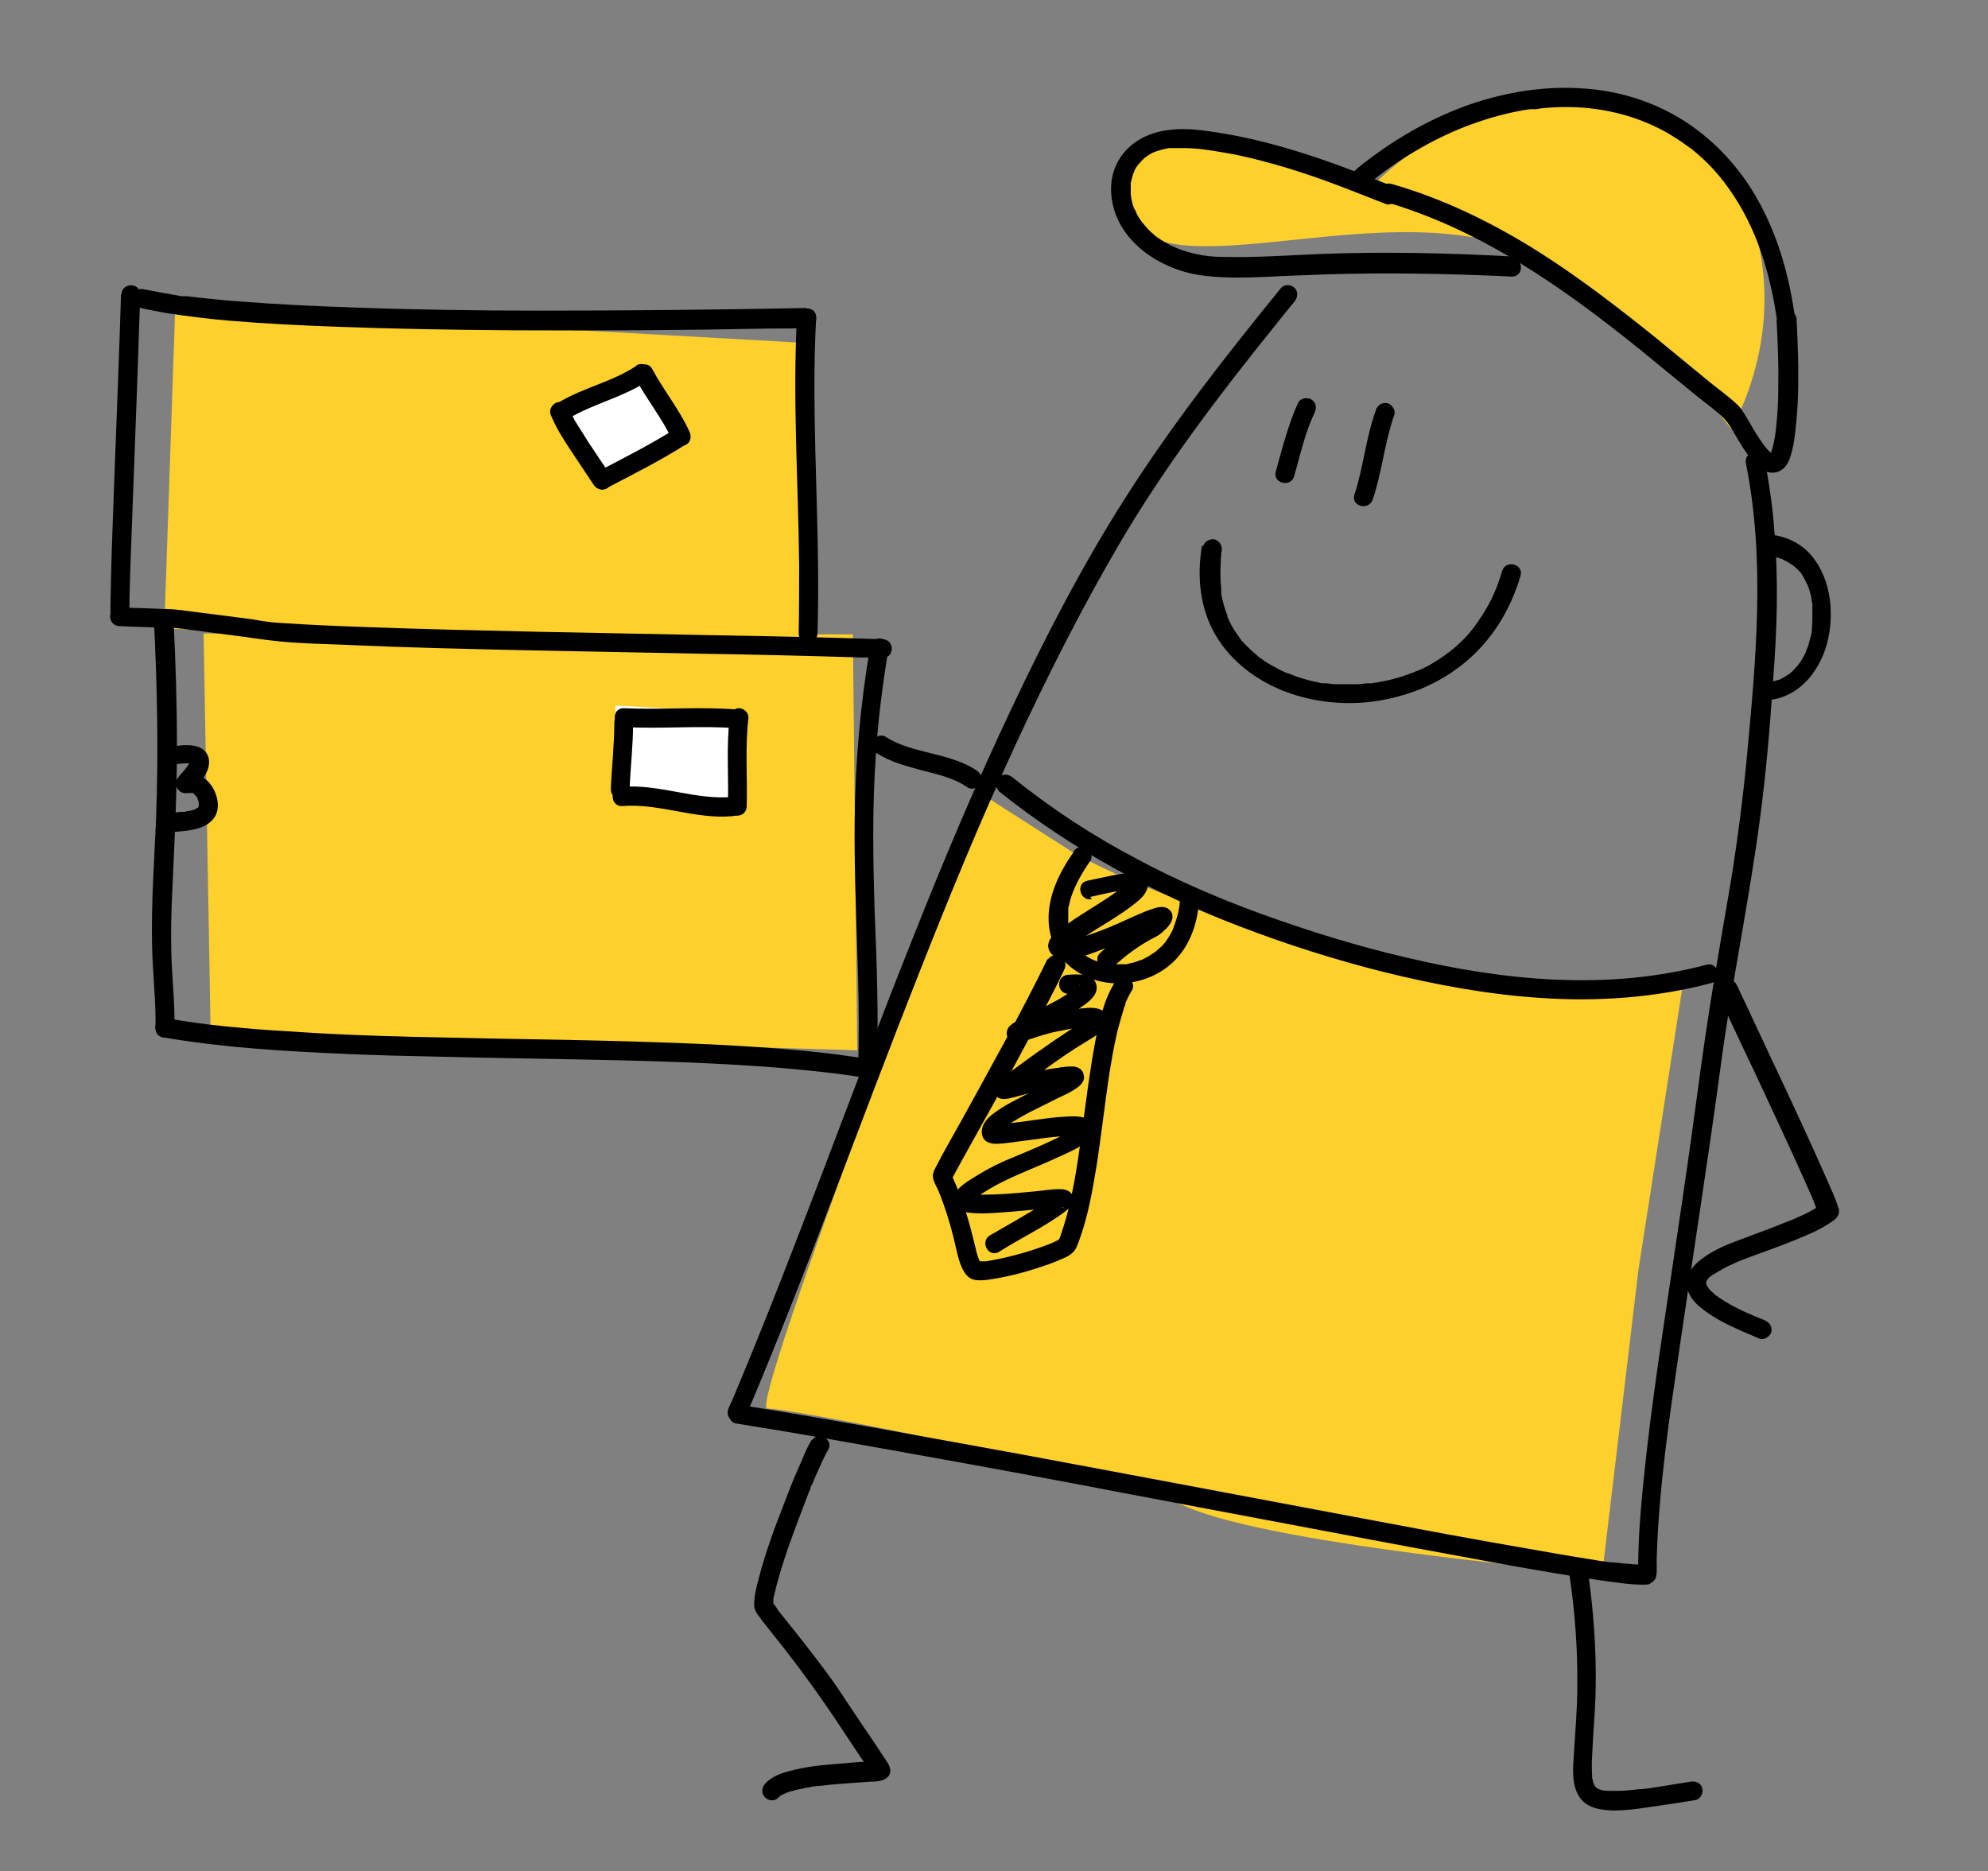
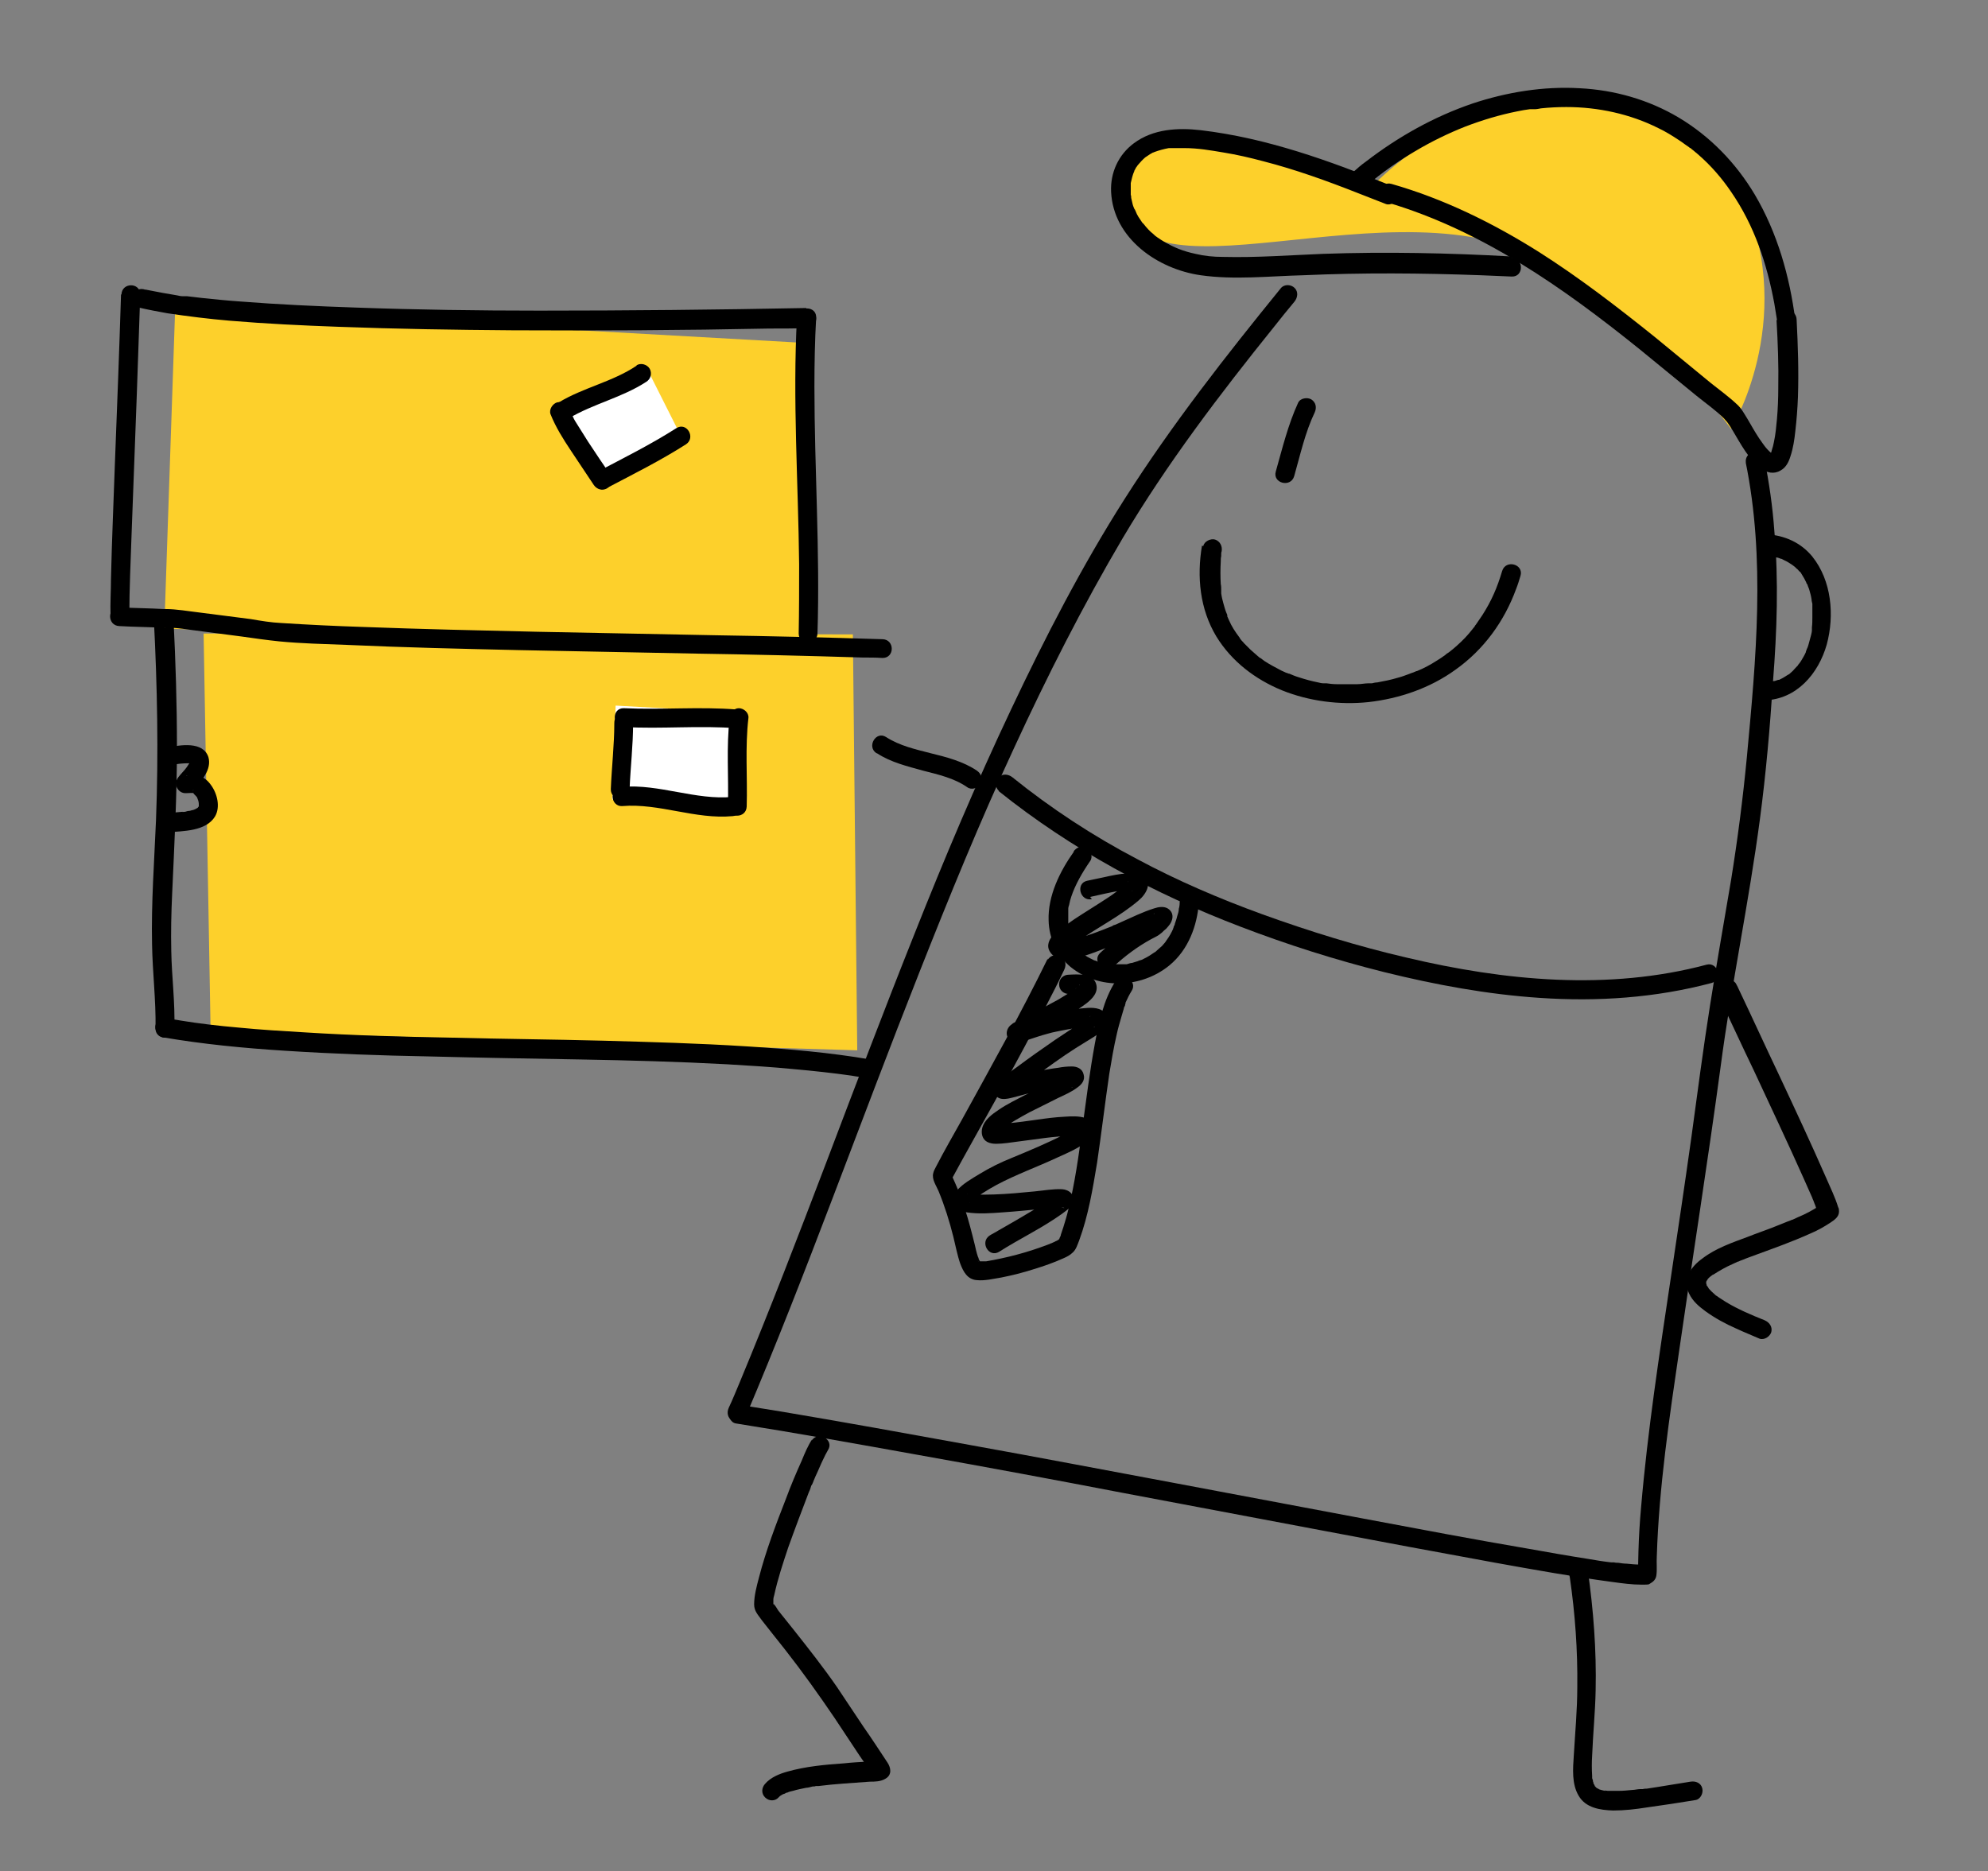
<svg xmlns="http://www.w3.org/2000/svg" version="1.1" viewBox="0 0 455 428.3">
  <rect x="0" y="0" width="455" height="428.3" fill="#808080" stroke="none" />
  <defs>
    <style>
      .cls-1 {
        fill: #fdd02b;
      }

      .cls-2 {
        fill: #fff;
      }
    </style>
  </defs>
  <g>
    <g id="Layer_33">
-       <path class="cls-1" d="M225.1,182.1s-54,140.6-49.5,140.3c4.4-.2,75,13.3,96,22.5,21,9.1,95.1,15.3,95.1,15.3l8.3-69.6,10.2-65.5s-22.6,3.4-66.3-5.5c-49.9-10.1-73.8-24.8-73.8-24.8l-20-12.8h0Z" />
      <path class="cls-1" d="M396.2,98.2s14.9-24.3,3.1-52.3c-5.8-13.7-33.7-26.4-52.4-22.3-18.7,4.1-32.4,18.6-32.4,18.6,0,0-58.7-20.8-58.4,0,.5,31.8,63.6-3.1,98.8,18.5,25.5,15.6,41.4,37.6,41.4,37.6h0Z" />
      <path class="cls-1" d="M182.6,78.3l2.4,69.1-147.4-3.5,2.5-73.5s142.5,8,142.5,8Z" />
      <path class="cls-1" d="M195.2,145.2l-148.6-.2,1.6,91,148,4.4-1-95.2h0Z" />
      <path d="M293.2,65.9c-12.6,15.5-25,31.3-35.8,48.3-9.8,15.4-18.2,31.7-26,48.2-8,16.9-15.3,34.2-22.2,51.6-6.9,17.3-13.5,34.7-20.1,52.1-6.4,16.8-12.9,33.7-19.8,50.3-.8,1.9-1.6,3.9-2.5,5.8-.5,1.1-.3,2.3.8,3,.9.5,2.5.3,3-.8,7-16.5,13.5-33.2,19.9-50,6.6-17.3,13.1-34.6,19.9-51.8,6.8-17.2,13.8-34.4,21.6-51.2,7.6-16.5,15.8-32.7,25-48.3,10.1-17,22.2-32.9,34.6-48.3,1.5-1.9,3.1-3.9,4.7-5.8.7-.9.9-2.2,0-3.1-.8-.8-2.3-.9-3.1,0h0Z" />
      <path d="M399.5,105.6c4.6,22.3,2.4,45.3.3,67.8-.9,9.4-2.1,18.7-3.6,28-1.6,9.5-3.3,19.1-4.8,28.6-1.6,10.1-2.9,20.2-4.3,30.4-1.5,10.7-3.1,21.4-4.7,32.1-2.6,17.4-5.3,34.9-6.8,52.5-.3,3.3-.5,6.6-.6,10,0,1.5-.1,3-.1,4.5,0,.6,0,.4,0,0,0-.3.3-.7.5-.9s.6-.4.8-.5c-.6.2.7,0,0,0h-1c-1,0-1.9-.1-2.9-.2-.6,0-1.3-.1-1.9-.2-.3,0-.7,0-1-.1-.4,0,.5,0,0,0-.2,0-.5,0-.7,0-1.8-.2-3.5-.5-5.3-.8-4.5-.7-9-1.5-13.5-2.3-12.3-2.1-24.5-4.4-36.7-6.7-14.9-2.8-29.8-5.6-44.6-8.4-15.6-2.9-31.2-5.9-46.8-8.7-14.3-2.6-28.6-5.2-42.9-7.6-3.1-.5-6.2-1-9.3-1.5-1.1-.2-2.3.3-2.7,1.5-.3,1,.3,2.5,1.5,2.7,13.9,2.2,27.8,4.7,41.7,7.2,15.7,2.8,31.3,5.7,46.9,8.7,15.4,2.9,30.7,5.8,46.1,8.7,13.1,2.5,26.1,4.9,39.2,7.3,8.9,1.6,17.8,3.2,26.8,4.4,2.2.3,4.4.6,6.5.6s1.6,0,2.3-.4c.7-.4,1.1-1,1.2-1.7.2-1.4,0-2.9.1-4.4.5-15.9,2.9-31.9,5.2-47.6,3.1-21.5,6.5-42.9,9.4-64.4,2.5-19,6.5-37.8,9-56.7,1.4-10.5,2.3-21,3-31.6.9-11.4,1.3-23,.3-34.4-.4-5.6-1.2-11.1-2.3-16.6-.6-2.7-4.7-1.6-4.2,1.1h0Z" />
      <path d="M228.6,181.1c16.6,13.3,35.4,23.4,55.3,31,10.7,4.1,21.7,7.6,32.9,10.4,11.7,2.9,23.6,5.1,35.6,5.9,13.2.9,26.5,0,39.3-3.4,2.7-.7,1.5-4.9-1.1-4.2-22.5,6-46.2,3.7-68.6-1.6-11.2-2.6-22.2-6-33-9.9-9.9-3.6-19.5-7.7-28.8-12.7-10.1-5.3-19.7-11.6-28.5-18.7-.9-.7-2.2-.9-3.1,0-.8.8-.9,2.3,0,3.1h0Z" />
      <path d="M404.6,127.4c.2,0,.4,0,.6,0,.2,0,.6,0,.2,0,.4,0,.8.1,1.2.2.3,0,.7.2,1,.3.2,0,.3.1.5.2.2,0,0,0-.1,0,.1,0,.2,0,.3.1.7.3,1.3.7,1.9,1.1.3.2-.2-.2,0,0,.1.1.3.2.4.3.3.2.5.5.8.7.2.2.4.5.7.7,0,0-.2-.3,0,0,.1.2.2.3.3.5.4.6.7,1.2,1,1.8,0,.2.2.4.3.5-.2-.3,0,0,0,.1.1.4.3.7.4,1.1.2.7.4,1.4.5,2.1,0,.3.1.7.2,1.1,0,.4,0-.3,0,.1,0,.2,0,.4,0,.6,0,.8,0,1.5,0,2.3,0,.8,0,1.6-.1,2.4,0,.2,0,.5,0,.1,0,.2,0,.4,0,.5,0,.4-.1.8-.2,1.2-.2.7-.4,1.5-.6,2.2-.1.3-.2.7-.4,1,0,.2-.1.3-.2.5.2-.4,0,0,0,.2-.3.7-.7,1.3-1.1,2-.2.3-.4.6-.6.8,0,0-.3.5-.2.3.2-.2-.2.2-.3.3-.5.6-1,1.1-1.6,1.6,0,0-.1.1-.2.1-.2.2.3-.2,0,0-.2.1-.3.2-.5.3-.3.2-.6.4-1,.6-.2.1-.4.2-.6.3-.3.2.3,0-.2,0-.4.1-.7.3-1.1.3-.2,0-.4,0-.6.1,0,0-.7.1-.4,0,.3,0-.3,0-.4,0-.2,0-.5,0-.7,0-2.8,0-2.8,4.4,0,4.3,7.4-.2,12.4-6.1,14.3-12.8,1.8-6.7,1.1-14.6-3.3-20.1-2.6-3.2-6.4-4.9-10.5-5.1-2.8-.1-2.8,4.2,0,4.3h0Z" />
      <path d="M345.9,58.7c-14.3-.8-28.7-1.1-43-.6-7.6.3-15.3.9-23,.7-2.2,0-4.2-.2-6.3-.7-2.8-.6-4.8-1.4-7.2-2.8-.5-.3-1-.6-1.4-.9-.1,0-.2-.2-.3-.2-.3-.2.2.2,0,0-.3-.2-.5-.4-.7-.6-.9-.7-1.6-1.5-2.3-2.4,0,0-.3-.3-.1-.1.2.3-.2-.2-.2-.2-.1-.2-.3-.4-.4-.6-.3-.4-.6-.9-.8-1.3-.1-.2-.2-.5-.3-.7,0,0-.4-.9-.2-.3-.2-.5-.4-.9-.5-1.4-.1-.4-.2-.9-.3-1.3,0-.2,0-.5-.1-.7,0-.1,0-.4,0,.1,0-.2,0-.3,0-.5,0-.4,0-.8,0-1.2,0-.2,0-.5,0-.7,0-.1,0-.3,0-.4,0-.4,0,.3,0,0,.2-.9.4-1.7.7-2.5-.2.6,0,0,.1-.2,0-.2.2-.4.3-.6,0-.2.2-.3.3-.5,0-.1.6-.7.2-.3.3-.3.6-.7.9-1,.2-.2.3-.3.5-.5,0,0,.2-.1.2-.2.4-.3-.4.3,0,0,.4-.3.8-.5,1.2-.8l.7-.4c.1,0,.2,0,.3-.1.4-.2-.2,0,0,0,1.1-.4,2.2-.7,3.3-.9.1,0,.3,0,.4,0,.4,0-.5,0,.2,0,.3,0,.6,0,.9,0,.7,0,1.4,0,2.1,0,3.1,0,5.9.5,8.9,1,3.1.5,6.1,1.2,9.1,2,7.4,1.9,14.6,4.5,21.7,7.3,2.1.8,4.3,1.7,6.4,2.5,1.1.4,2.4-.5,2.7-1.5.3-1.2-.4-2.2-1.5-2.7-14.1-5.7-28.4-10.9-43.6-12.7-5.2-.6-10.9-.3-15.3,3-3.5,2.6-5.4,6.7-5.2,11.1.5,10.7,10.7,17.7,20.5,19.1,7.7,1.1,15.7.2,23.5,0,13.5-.6,27.1-.5,40.6,0,2.4.1,4.7.2,7.1.3,2.8.1,2.8-4.2,0-4.3h0Z" />
      <path d="M410.9,73.3c-1.3-10.1-4.1-20-9.3-28.8-4.3-7.2-10.2-13.3-17.4-17.6-6.9-4.1-14.7-6.3-22.6-6.7-8.3-.5-16.8.9-24.6,3.5-8.8,3-17,7.6-24.4,13.3-1,.7-1.9,1.5-2.8,2.3-.9.7-.8,2.3,0,3.1.9.9,2.2.7,3.1,0,3.4-2.9,7.1-5.5,11-7.8,3.7-2.2,7.6-4.1,11.4-5.6,3.9-1.5,7.9-2.7,11.9-3.5,1-.2,2-.4,2.9-.5.1,0,.6,0,.5,0,0,0,.4,0,.6,0,.5,0,1-.1,1.5-.2,1.9-.2,3.9-.3,5.8-.3,7.3,0,14.6,1.6,21,4.8,1.7.8,3.3,1.8,4.8,2.8.8.5,1.5,1.1,2.3,1.6-.3-.2.2.2.3.2.2.1.3.3.5.4.4.3.8.7,1.2,1,3,2.6,5.5,5.5,7.6,8.6,5.3,7.7,8.2,16.4,9.9,25.6.2,1.2.4,2.5.6,3.7.1,1.2.9,2.2,2.2,2.2s2.3-1,2.2-2.2h0Z" />
      <path d="M406.6,73.3c.3,5.1.5,10.3.4,15.5,0,2.4-.1,4.8-.3,7.1-.2,2-.3,3.4-.7,5.3-.1.6-.3,1.3-.5,1.9,0,.1-.1.3-.1.4-.1.5.2-.4,0,0-.1.2-.3.4-.3.6-.1.4.3-.4,0-.1-.1.2-.4.2.2-.1-.4.2.4,0,.3,0-.4,0,.6,0,.1,0,0,0-.4-.2,0,0,.4.2-.8-.6-.3-.2-1.3-1.1-1.8-2-2.8-3.4-1-1.5-1.8-3-2.7-4.5-.7-1.1-1.3-2.3-2.3-3.2-1.9-1.8-4-3.3-6-4.9-4.3-3.5-8.6-7.1-12.9-10.6-8.6-6.9-17.3-13.6-26.6-19.5-10.5-6.6-21.7-12.1-33.6-15.5-2.7-.8-3.8,3.4-1.1,4.2,21.7,6.4,40.3,19.5,57.7,33.5,4.4,3.6,8.8,7.2,13.2,10.8,2.1,1.7,4.4,3.3,6.3,5.2.1.1.2.3.4.4-.5-.5.1.2.3.4.5.7.9,1.3,1.3,2,1.8,3,3.6,6.5,6.4,8.6,1.3,1,3,1.4,4.5.5,1.3-.7,1.9-2,2.3-3.3.6-1.8.9-3.8,1.1-5.7.3-2.6.5-5.2.6-7.8.2-5.9,0-11.8-.3-17.7,0-1.2-.9-2.2-2.2-2.2s-2.2,1-2.2,2.2h0Z" />
      <path d="M245.8,194.9c-3.2,4.5-6,10.1-5.8,15.8.1,4.1,1.9,8,5,10.6,6.5,5.3,16.2,4.9,22.6-.3,4.4-3.6,6.4-9.1,6.8-14.5,0-1.2-1.1-2.2-2.2-2.2s-2.1,1-2.2,2.2c0,.7-.1,1.2-.2,1.5,0,.6-.2,1.2-.4,1.8-.1.5-.3,1-.5,1.6,0,.3-.2.5-.3.8,0,.1,0,.2-.1.3.1-.3,0,0,0,.1-.4.9-.9,1.8-1.5,2.6-.1.2-.3.4-.4.6.3-.4,0,0-.2.2-.3.4-.6.7-1,1-.3.3-.7.6-1,.9-.3.2.3-.2-.2.1-.2.1-.4.3-.6.4-.7.5-1.5.9-2.3,1.3-.3.1.5-.2,0,0,0,0-.2,0-.3.1-.2,0-.4.1-.6.2-.4.1-.9.3-1.3.4-.4,0-.8.2-1.2.3-.6.1.2,0-.1,0-.2,0-.5,0-.7,0-.9,0-1.7,0-2.6,0-.2,0-.4,0-.6,0-.4,0,.1,0,.1,0-.1,0-.2,0-.3,0-.4,0-.8-.2-1.2-.3-.4,0-.8-.2-1.1-.3-.2,0-.4-.1-.6-.2-.2,0-.7-.3-.2,0-.7-.4-1.5-.7-2.2-1.2-.1-.1-.3-.2-.4-.3-.2-.1.3.3-.1-.1-.3-.3-.7-.6-.9-.9-.3-.3-.5-.5-.7-.8-.2-.2.2.3-.1-.2-.1-.2-.3-.4-.4-.6-.2-.3-.4-.7-.6-1,0-.2-.2-.3-.2-.5.3.6,0-.1,0-.3-.1-.4-.3-.8-.4-1.3,0-.2,0-.4-.1-.6,0,0,0-.2,0-.3-.1-.5,0,.5,0,0,0-1.1,0-2.2,0-3.3,0-.1,0-.4,0,0,0-.2,0-.4,0-.5,0-.3.1-.6.2-.9.1-.6.3-1.3.5-1.9.9-2.7,2.5-5.5,4.3-8.1.7-1,.2-2.4-.8-3-1.1-.6-2.3-.2-3,.8h0Z" />
      <path d="M239.8,219.4c-6.1,12.5-12.9,24.6-19.6,36.8-2,3.6-4.1,7.2-6,10.9-.2.4-.5.9-.6,1.4-.4,1.4.7,2.9,1.2,4.1,1.4,3.4,2.5,6.9,3.4,10.5.5,2,.9,4.2,1.6,6.2.7,1.8,1.6,3.5,3.7,3.7,1.9.2,3.8-.3,5.7-.6,2.5-.5,4.9-1.1,7.4-1.9,2.3-.7,4.6-1.5,6.8-2.5.7-.3,1.5-.7,2.1-1.3.8-.7,1.1-1.8,1.5-2.8,2.1-5.7,3.1-11.8,4.1-17.8,1-6.8,1.8-13.6,2.8-20.4.5-3,1-6,1.7-9,.3-1.4.7-2.7,1.1-4.1.2-.6.3-1.1.5-1.7,0-.3.2-.5.3-.8,0-.1,0-.2.1-.4.2-.6-.2.4,0-.2.4-.9.9-1.9,1.4-2.7,1.5-2.3-2.2-4.5-3.7-2.2-2.7,4.2-3.8,9.4-4.7,14.2-1.2,6.5-2,13-2.9,19.5-.8,6.2-1.7,12.5-3.2,18.6-.3,1.3-.7,2.6-1.1,3.9-.2.6-.4,1.2-.6,1.8,0,.3-.2.5-.3.8,0,.1-.1.3-.2.4,0-.3,0-.1,0,0,.6-.6.2-.3.1-.2-.3.3.5-.3.1,0-.3.2-.6.4-.9.5-.3.2-.7.3-1,.5.5-.2-.2,0-.3.1-.3.1-.5.2-.8.3-4.5,1.7-9.1,2.9-13.8,3.7-.3,0,.4,0,.1,0,0,0-.2,0-.3,0-.2,0-.4,0-.6,0-.3,0-.7,0-1,0s-.1,0,.1,0c-.2,0-.3-.2,0,0,0,0,.8.6.4.2-.3-.3.2.4,0,0-.1-.2-.3-.5-.4-.7.3.6,0,0,0,0,0-.2-.1-.4-.2-.6-.3-.9-.5-1.8-.7-2.7-.7-2.8-1.4-5.6-2.3-8.3-.6-1.9-1.3-3.8-2.1-5.6-.3-.6-.5-1.2-.8-1.8-.5-1.1,0,0-.2.7,0,0-.3.6,0,.2,1.6-3,3.3-6,4.9-8.9,6.5-11.6,12.9-23.2,18.9-35,.7-1.4,1.4-2.8,2.1-4.3.5-1.1.3-2.3-.8-3-.9-.6-2.4-.3-3,.8h0Z" />
      <path d="M249.5,205.3c2.2-.5,4.4-1,6.6-1.4.2,0,.4,0,.6,0-.4,0-.1,0,.1,0,.3,0,.7,0,1,0,.1,0,1.3,0,1.4,0,0,.1-.6-.1-.3,0,0,0,.1,0,.2,0-.2,0-.4-.1-.6-.3-.7-.7-.5-1.4-.3-1.9,0,.1-.1.2-.2.3,0,0,.4-.5.2-.2,0,0-.1.1-.2.2-.3.3-.6.6-.9.8-.2.2-.4.3-.6.5.5-.4-.1.1-.3.3-.5.4-1,.7-1.5,1.1-1.1.8-2.3,1.5-3.5,2.3-2.3,1.5-4.7,2.9-6.9,4.5-1.5,1.1-3.8,2.4-4.3,4.3-.4,1.3.4,2.6,1.6,3.3,1.2.6,2.5.5,3.8.3,2.7-.4,5.4-1.5,7.9-2.5,1.6-.7,3.3-1.3,4.9-2,.7-.3,1.5-.6,2.2-.9.3-.1.6-.3.9-.4.2,0,.3-.1.5-.2.5-.2-.3.1.1,0,1-.4,2-.9,3.1-1.2.3-.1.7-.2,1-.3.3-.1-.7,0-.2,0-1,0-1.9-.9-1.9-2,0-.4.1-.6.3-.9,0,0,0,0,0,.1-.2.3.4-.5,0,0s-.7.7-1.1,1c-.9.8-1.8,1.1-2.9,1.7-1.5.9-3,1.9-4.4,2.9-1.4,1.1-2.7,2.2-4,3.4-2,1.9,1,5,3.1,3.1,2.6-2.4,5.4-4.5,8.5-6.2.7-.4,1.5-.7,2.1-1.2.3-.2.6-.5.9-.8.4-.3.7-.6,1-1,1.1-1.2,1.5-3.1-.2-4.1-.9-.5-2.1-.3-3,0-2.6.8-5.2,2.1-7.7,3.2-.4.2-.7.3-1.1.5,0,0-.8.3-.3.1-.2,0-.4.2-.6.3-.8.3-1.5.6-2.3.9-1.5.6-3,1.1-4.5,1.6-.7.2-1.3.4-2,.6-.3,0-.6.1-.8.2-.1,0-.3,0-.4,0,0,0,.5,0,0,0-.2,0-.5,0-.7,0s-.2,0-.3,0c-.4,0,.6,0,.2,0,0,0-.2,0-.2,0-.3-.1.6.3.3.1-.3-.2.2.1.2.2-.3-.3.3.4.2.2.2.3.3.9.2,1.3,0-.3-.3.6,0,.2.2-.4-.4.4,0,0,.1-.1.3-.3.4-.4.1-.1.3-.3.5-.4.1,0,.7-.6.4-.3s.3-.2.4-.3c.2-.2.5-.3.7-.5,4.5-3.2,9.6-5.7,13.8-9.3,1.7-1.4,3.4-4.2.8-5.7-1-.6-2.2-.6-3.3-.5-1.9.1-3.7.5-5.5.9-1.3.3-2.5.5-3.8.8-2.7.6-1.6,4.8,1.1,4.2h0Z" />
      <path d="M245,227.4c.7,0,1.4,0,2.1,0,.2,0,.5,0,.7,0-.8,0,0,0,.1,0,0,0-.3,0-.5-.3-.2-.2-.4-.6-.4-1.1,0,.2-.1.4,0-.4,0,.2-.2.5.1-.3,0,0,0,.1,0,.2-.2.3.4-.3.1-.1-.3.2-.5.5-.8.7,0,0-.2.2-.3.2.5-.4.1,0,0,0-.2.2-.5.3-.7.5-1,.7-2.1,1.3-3.2,2-2.4,1.3-4.8,2.6-7.2,3.8-.9.5-1.8.9-2.7,1.4-.3.1-.6.3-.8.5-1.3.9-1.6,2.9,0,3.8,1.1.7,2.7,0,3.8-.3,1.5-.5,3-1,4.5-1.4,1.3-.4,2.7-.6,4.1-.9.7-.1,1.5-.3,2.3-.4.4,0,.8-.1,1.2-.2.1,0,.3,0,.4,0-.5,0,.3,0,.4,0,.6,0,1.1-.1,1.7-.1s.5,0,.7,0c.3,0-.6,0-.2,0,.3,0,.3.2,0,0-.5-.5.4.6-.5-.3-.5-.5-.6-1.1-.5-1.7.1-.6.2-.5.1-.3-.2.3.4-.4,0,0-.2.1-.4.4-.6.5-.5.4.4-.3-.2.1-.2.1-.4.3-.6.4-2.2,1.4-4.4,2.8-6.6,4.3-2.9,2-5.9,4.1-8.7,6.2-1.1.8-2.1,1.5-3.2,2.3-.6.5-1.6,1-2,1.7-.5,1.1-.3,2.3.8,3,1.2.8,3.3,0,4.6-.3,1.5-.4,2.9-.8,4.4-1.1,1.8-.3,3.5-.7,5.3-.9.2,0,.3,0,.5,0,.5,0-.5,0,0,0,.3,0,.5,0,.7,0,.4,0,.8,0,1.2,0,0,0,.4,0,.4,0-.1.2-.7-.2-.3,0-1.4-.5-1.7-2.2-.9-3.2,0,0-.1.1-.2.2-.3.3.6-.4.1-.1-.3.2-.5.3-.8.5-.8.4-1.5.8-2.3,1.2-2.1,1.1-4.3,2.1-6.4,3.1-2.1,1.1-4.2,2.1-6.1,3.4-1.5,1-3.3,2.3-3.8,4.2-.3,1.2,0,2.6,1.2,3.2.6.3,1.3.4,2,.4,1.6,0,3.3-.3,4.9-.5,4.2-.5,8.4-1.3,12.7-1.3.4,0,.7,0,1.1,0,.1,0,.3,0,.5,0,.4,0-.6-.2,0,0,0,0,.2,0,.3,0,.3,0-.6-.3-.2,0-.4-.2-.8-.9-.8-1.4,0-.7.1-.7,0-.4.2-.7.3-.5.1-.4-.2.4.4-.4.1-.1,0,0-.2.2-.3.3-.5.5.3-.2,0,0-.9.6-1.9,1.2-2.9,1.7-3.9,2-8,3.7-12.1,5.4-2.5,1-4.9,2.2-7.2,3.6-1.8,1.1-3.8,2.2-5.2,3.8-1,1.1-1.3,2.8-.2,3.9.7.7,1.6,1,2.5,1.1,2.7.4,5.4.2,8.1,0,3-.2,6-.5,9-.8,1.1-.1,2.3-.2,3.4-.3.4,0,.7,0,1.1,0s.3,0,.4,0c.2,0,.7.2-.4,0,.3,0,0,0-.4-.2-1-.6-1.3-1.9-.8-2.7-.1.2.5-.4.2-.3-.1,0-.3.2-.3.3,0,0-.2.1-.2.2-.3.3.4-.3,0,0-.3.2-.5.4-.8.6-1.3.9-2.5,1.7-3.8,2.5-2.8,1.7-5.6,3.3-8.4,4.9-.6.4-1.3.7-1.9,1.1-2.3,1.5-.2,5.2,2.2,3.7,4.7-3,9.8-5.4,14.4-8.7.9-.7,2.2-1.5,2.5-2.6.5-1.7-.9-2.9-2.5-3-2.1-.1-4.2.3-6.3.5-3.1.3-6.2.6-9.3.7-1.3,0-2.7.1-4.1,0-.3,0-.5,0-.8,0-.2,0-.9,0-.5,0,.4,0-.2,0-.3,0-.2,0-.3-.1-.5-.1-.3,0,.5.3.2,0-.1,0-.2-.2,0,0,.3.4.6.7.6,1.3s0,.6-.2.7c.1-.2-.4.4,0,0,1.9-1.6,4-2.9,6.2-4.1,4.5-2.4,9.3-4.1,14-6.3,2.4-1.1,5.1-2.2,7.1-4,1.7-1.6,1.6-4.2-.8-5-1.5-.5-3.2-.4-4.7-.3-2.2.1-4.4.4-6.5.7-2.1.3-4.3.6-6.4.8-.8,0-1.6.2-2.4.2-.3,0-.5,0-.8,0s-.2,0-.3,0c-.2,0,.7.1.3,0,.1,0,.6.2.8.5.3.3.4.4.5.8,0-.1-.1-.4,0,0,.1.3,0,.3,0,.1,0-.3,0,.5,0,.4,0-.5-.1.2,0,0,0,0,.2-.3.2-.3,0,0-.4.4-.1.2,0,0,.1-.1.2-.2.3-.3.6-.5.9-.8.3-.3-.2.2-.1,0,0,0,.2-.1.3-.2.2-.2.5-.3.7-.5.4-.3.9-.6,1.4-.9,1-.6,2.1-1.2,3.2-1.8,2.2-1.1,4.4-2.2,6.6-3.3,1.5-.7,3.1-1.4,4.4-2.4,1-.7,1.8-1.7,1.4-3-.3-1.3-1.5-1.8-2.7-1.8-1,0-2.1.1-3.1.3-1.6.2-3.2.5-4.8.8-1.3.2-2.5.5-3.7.8-1.4.4-2.9.9-4.3,1,.4,0,.7.2,1.1.3h0c.3,1,.5,2,.8,3,0,0-.5.6-.2.3s-.5.3,0,0,.9-.7,1.3-1c1.4-1,2.8-2,4.2-3,3.2-2.3,6.3-4.6,9.6-6.7,1.4-.9,2.8-1.7,4.2-2.6,1.5-1,3.5-2.5,2.9-4.6-.6-1.9-2.7-2.1-4.4-2-2,.1-4,.5-6,.9-2,.4-4,.8-5.9,1.4-1.1.3-2.2.7-3.3,1-.4.1-.9.3-1.3.4-.1,0-.3,0-.4,0-.4.1.5,0,.2,0,.4,0,.7.2,1.1.3h0l.8.8h0c0,.5.1,1.1.2,1.7h0c-.2.3-.4.6-.6.9-.1.1-.5.3,0,0,.1,0,.2-.1.4-.2.3-.2.6-.3.9-.5.8-.4,1.6-.8,2.4-1.2,2-1,4-2.1,6-3.2,1.8-1,3.6-2.1,5.2-3.3,1.4-1.1,2.8-2.5,2.3-4.4-.7-2.6-4.2-2.3-6.3-2.2-1.2,0-2.2.9-2.2,2.2s1,2.2,2.2,2.2h0Z" />
-       <path d="M199.2,147.8c-2.3,13.4-3.5,27-3.6,40.6-.1,11.9.5,23.8.8,35.7.2,6.9.2,13.7,0,20.6,0,2.8,4.2,2.8,4.3,0,.4-11.9,0-23.8-.5-35.7-.4-12.2-.6-24.5.3-36.7.5-7.8,1.5-15.6,2.8-23.4.2-1.1-.3-2.3-1.5-2.7-1-.3-2.5.4-2.7,1.5h0Z" />
      <path d="M201.8,146.3c-12.7-.4-25.4-.7-38.1-.9-13.6-.3-27.2-.5-40.8-.8-13.3-.3-26.5-.6-39.8-1.1-6.2-.2-12.5-.5-18.7-.9-2.3-.1-4.7-.5-7-.9-3.9-.5-7.8-1-11.7-1.5-2.6-.3-5.3-.8-7.9-.8-.5,0-1.1,0-1.5.3-.6.4-1.1,1.1-1.1,1.9.8,15.4,1.1,30.8.5,46.2-.4,9.4-1.1,18.9-.9,28.3.1,6.4.9,12.8.8,19.3,0,2.8,4.2,2.8,4.3,0,.2-5.9-.6-11.8-.7-17.7-.1-4.4,0-8.8.2-13.1.5-11.2,1.1-22.4,1.1-33.6,0-9.8-.3-19.6-.8-29.4-.4.6-.7,1.2-1.1,1.9-.3.2-.4.2-.7.2-.5.1-.3,0-.1,0,.1,0,.3,0,.4,0,.5,0,.9,0,1.4,0,1.5.1,2.9.3,4.3.5,3.8.5,7.6,1,11.5,1.5,2.8.4,5.6.8,8.5,1.1,5.1.5,10.2.6,15.3.8,13.2.6,26.3.9,39.5,1.2,13.5.3,27,.5,40.5.8,12.8.2,25.5.5,38.3.9,1.5,0,3,0,4.5.1,2.8,0,2.8-4.2,0-4.3h0Z" />
      <path d="M182.4,72.7c-1,18.8.3,37.7.5,56.5,0,5.3,0,10.5-.1,15.8,0,2.8,4.2,2.8,4.3,0,.6-18.8-.7-37.7-.7-56.5,0-5.3.1-10.6.4-15.8.1-2.8-4.2-2.8-4.3,0h0Z" />
      <path d="M184.5,70.5c-20.4.4-40.8.6-61.1.6-14,0-28-.2-41.9-.7-8.9-.3-17.7-.7-26.6-1.4-2.9-.2-5.8-.5-8.7-.8-1.1-.1-2.3-.3-3.4-.4-.2,0-.5,0-.7,0-.6,0,.5,0,.1,0-.1,0-.3,0-.4,0-.4,0-.9-.1-1.3-.2-2.4-.4-4.7-.8-7.1-1.3-.2,0-.3,0-.5-.1-2.7-.6-3.9,3.6-1.1,4.2,2.1.5,4.3.9,6.5,1.3,4.7.7,9.5,1.3,14.2,1.7,8.3.7,16.7,1.1,25,1.4,13.3.5,26.5.7,39.8.8,19.6.1,39.1,0,58.7-.4,2.9,0,5.8,0,8.7-.1,2.8,0,2.8-4.4,0-4.3h0Z" />
      <path d="M27.7,67.4c-.4,12.9-.9,25.7-1.4,38.6-.3,8.8-.7,17.7-.9,26.5,0,2.8-.2,5.6-.1,8.4,0,2.8,4.3,2.8,4.3,0,0-6.1.3-12.2.5-18.2.4-10.7.8-21.4,1.2-32.1.3-7.7.5-15.4.8-23.2,0-2.8-4.2-2.8-4.3,0h0Z" />
      <path d="M27.3,143.3c3.3.2,6.7.2,10.1.4,2.8.1,2.8-4.2,0-4.3-3.3-.2-6.7-.2-10.1-.4-2.8-.1-2.8,4.2,0,4.3h0Z" />
      <polygon class="cls-2" points="148.3 84.8 128.9 94.8 136.5 109.8 155.9 99.9 148.3 84.8" />
      <polygon class="cls-2" points="170 163.1 140.9 161.5 140.1 183 169.3 184.7 170 163.1" />
-       <path d="M145.5,86.7c2.6,4.9,6.2,9.2,8.5,14.3.5,1.1,2,1.3,3,.8,1.1-.6,1.3-1.9.8-3-2.3-5.1-5.9-9.4-8.5-14.3-1.3-2.5-5-.3-3.7,2.2h0Z" />
      <path d="M154.8,98c-5.8,3.7-12,6.8-18.1,10-2.5,1.3-.3,5,2.2,3.7,6.1-3.2,12.3-6.3,18.1-10,2.3-1.5.2-5.2-2.2-3.7h0Z" />
      <path d="M139.7,108.7c-1.7-2.5-3.4-5-5.1-7.6-.9-1.4-1.8-2.9-2.7-4.3-.4-.6-.7-1.2-1-1.9-.2-.3-.3-.6-.5-.9,0-.1-.1-.2-.2-.3-.3-.5.2.4,0-.1-.4-1.1-1.4-1.8-2.7-1.5-1,.3-1.9,1.6-1.5,2.7,1.2,3,2.9,5.7,4.7,8.4,1.7,2.6,3.5,5.2,5.2,7.8.7,1,1.9,1.4,3,.8,1-.6,1.4-2,.8-3h0Z" />
      <path d="M145.7,83.7c-5.5,3.7-12.2,5-17.8,8.4-2.4,1.4-.2,5.2,2.2,3.7,5.7-3.4,12.3-4.8,17.8-8.4,1-.6,1.4-1.9.8-3-.6-1-2-1.4-3-.8h0Z" />
      <path d="M167,164.3c-.8,6.7-.2,13.5-.4,20.3,0,2.8,4.2,2.8,4.3,0,.2-6.7-.4-13.5.4-20.3.1-1.2-1.1-2.2-2.2-2.2s-2,1-2.2,2.2h0Z" />
      <path d="M167.7,182.4c-8.5.8-16.8-3-25.3-2.3-1.2,0-2.2.9-2.2,2.2s1,2.3,2.2,2.2c8.5-.7,16.7,3.1,25.3,2.3,1.2-.1,2.2-.9,2.2-2.2s-1-2.3-2.2-2.2h0Z" />
      <path d="M140.6,165.5c0,5-.6,10.1-.8,15.1-.1,2.8,4.2,2.8,4.3,0,.2-5,.8-10,.8-15.1,0-2.8-4.4-2.8-4.3,0h0Z" />
      <path d="M168.7,162.4c-8.6-.7-17.3.1-25.9-.3-2.8-.1-2.8,4.2,0,4.3,8.6.5,17.3-.4,25.9.3,1.2,0,2.2-1.1,2.2-2.2s-1-2.1-2.2-2.2h0Z" />
      <path d="M37.1,237.4c9.3,1.6,18.7,2.5,28.1,3.1,10.9.7,21.9,1.1,32.9,1.3,11.6.3,23.3.5,34.9.7,11.1.2,22.3.5,33.4,1.1,5.1.3,10.1.6,15.2,1.1,4.5.4,9.1.9,13.3,1.5,1,.2,2.1.3,3.1.5,1.1.2,2.3-.3,2.7-1.5.3-1-.3-2.5-1.5-2.7-9.3-1.6-18.8-2.4-28.3-3-11-.7-21.9-1-32.9-1.3-11.6-.3-23.3-.4-34.9-.7-11.1-.2-22.2-.5-33.3-1.2-5.1-.3-10.1-.6-15.2-1.1-4.6-.4-8.9-.9-13.2-1.6-1-.2-2.1-.3-3.1-.5-1.1-.2-2.3.3-2.7,1.5-.3,1,.4,2.5,1.5,2.7h0Z" />
      <path d="M185.9,329.4c-1,1.5-1.7,3.2-2.4,4.9-1.3,2.9-2.5,5.7-3.6,8.7-2.3,5.9-4.6,11.9-6.2,18.1-.5,1.9-1.1,4.1-1.1,6.1,0,1.6.9,2.4,1.8,3.7,1.7,2.2,3.5,4.4,5.3,6.7,4,5.1,7.7,10.3,11.3,15.6,1.9,2.9,3.8,5.7,5.7,8.6.9,1.4,2.2,2.9,2.9,4.4,0-.4-.2-.7-.3-1.1,0-.7.4-1.4,1-1.8-.2.1.3-.3.4-.2,0,0-.2,0-.2,0-.2,0-.4,0-.5.1.7-.3,0,0-.3,0-.3,0-.7,0-1,0-1.8.1-3.7.2-5.5.4-4.3.3-8.8.7-13,1.9-1.8.5-3.8,1.3-5.1,2.8-.8.9-.9,2.2,0,3.1s2.3.9,3.1,0c.1-.1.2-.2.3-.3.3-.3,0,0,0,0,.3-.2.6-.4.9-.5.2,0,.4-.2.6-.3-.4.2,0,0,.2,0,.4-.2.8-.3,1.3-.4,1-.3,2-.5,3-.7.5,0,1-.2,1.5-.3.3,0,.5,0,.7-.1.1,0,.3,0,.4,0,.4,0,0,0,.2,0,3.9-.5,7.9-.7,11.8-1,1.1,0,2.5,0,3.6-.7,1.5-.9,1.2-2.5.4-3.7-1.8-2.7-3.6-5.5-5.5-8.2-2-3-4-6-6-9-3.1-4.5-6.5-8.8-9.9-13.1-1.2-1.5-2.4-3-3.6-4.5-.2-.3-.8-1.4-1.1-1.5.1,0,.2.6,0,0,0,.6,0,.4,0,0s0-.5,0-.7c0-.1,0-.5,0-.1,0,.4,0-.2,0-.2,0-.3.1-.7.2-1,.8-3.7,2-7.3,3.2-10.9,1.5-4.2,3.1-8.4,4.7-12.6.2-.4.4-.9.5-1.3,0-.2.2-.4.3-.6,0,0,.4-.9.2-.5.3-.8.7-1.6,1.1-2.5.5-1.2,1.1-2.5,1.7-3.7.2-.4.4-.7.6-1.1,1.5-2.3-2.2-4.5-3.7-2.2h0Z" />
      <path d="M200.7,172.4c3.2,2.1,7,3,10.6,4,3.5.9,7.1,1.7,10.1,3.8,1,.7,2.4.2,3-.8.6-1.1.2-2.3-.8-3-3.1-2.1-6.9-3.1-10.6-4-3.5-.9-7.1-1.7-10.2-3.7-2.3-1.5-4.5,2.2-2.2,3.7h0Z" />
      <path d="M275.1,124.9c-1.2,7.1-.5,14.5,3.3,20.8,3.5,5.7,8.9,9.8,15,12.3,6.2,2.5,13.2,3.4,19.8,2.7,7.1-.8,14.1-3.2,19.9-7.4,6.5-4.6,11.2-11.1,13.9-18.5.4-1,.7-2,1-3,.8-2.7-3.4-3.8-4.2-1.1-1.1,3.7-2.4,6.8-4.6,10.2-.5.7-1,1.5-1.5,2.2.2-.3-.2.2-.2.3-.1.2-.3.3-.4.5-.3.4-.6.7-.9,1.1-1.1,1.3-2.4,2.5-3.7,3.6-.1.1-.3.2-.5.4,0,0-.5.4-.4.3.1-.1-.2.2-.3.2-.2.1-.4.3-.5.4-.7.5-1.4,1-2.1,1.4-1.4.9-2.9,1.7-4.4,2.3-.2,0-.3.1-.5.2.4-.2-.1,0-.3.1-.4.1-.8.3-1.1.4-.8.3-1.6.6-2.4.8-1.6.5-3.2.8-4.8,1.1-.4,0-.8.1-1.2.2-.3,0,0,0,.1,0,0,0-.2,0-.3,0-.2,0-.4,0-.6,0-.8,0-1.7.2-2.5.2-1.6,0-3.2,0-4.8,0-.8,0-1.6-.1-2.3-.2-.4,0,.3,0-.2,0-.2,0-.4,0-.5,0-.4,0-.8-.1-1.2-.2-1.5-.3-3-.7-4.5-1.2-.7-.2-1.4-.5-2.1-.8-.2,0-.4-.1-.6-.2-.1,0,.3.1-.1,0-.4-.2-.7-.3-1.1-.5-1.3-.7-2.7-1.4-3.9-2.2-.3-.2-.5-.4-.8-.6-.2-.1-.3-.2-.5-.3-.2-.1,0,0,.1,0,0,0-.2-.1-.3-.2-.6-.5-1.1-1-1.7-1.5-.5-.5-1-1-1.5-1.5-.2-.3-.5-.5-.7-.8-.1-.1-.2-.3-.3-.4,0,0-.2-.3,0,0,.2.2,0-.1-.1-.2-.9-1.2-1.7-2.4-2.3-3.8-.1-.3-.3-.6-.4-.9-.2-.5,0,.2,0-.2,0-.2-.1-.4-.2-.6-.3-.7-.5-1.5-.7-2.2-.2-.7-.4-1.5-.5-2.3,0-.2,0-.4,0-.5,0-.1,0-.2,0-.4,0,0,0,.4,0,.1,0-.4,0-.9-.1-1.3-.1-1.7-.1-3.5,0-5.2,0-.4,0-.8.1-1.2,0,.4,0-.3,0-.4,0-.2,0-.5.1-.7.2-1.1-.3-2.3-1.5-2.7-1-.3-2.5.4-2.7,1.5h0Z" />
      <path d="M359.3,361.1c1.2,8.3,1.8,16.6,1.7,25,0,5.3-.5,10.5-.8,15.7-.2,3-.5,6.5,1.1,9.2,1.6,2.8,4.9,3.3,7.9,3.4,2.6,0,5.2-.3,7.7-.7,3.7-.5,7.5-1.1,11.2-1.7,1.1-.2,1.8-1.6,1.5-2.7-.3-1.2-1.5-1.7-2.7-1.5-3.3.5-6.6,1.1-10,1.6-.3,0-.6,0-.9.1-.6,0,.5,0-.1,0-.2,0-.3,0-.5,0-.6,0-1.3.2-1.9.2-1,.1-2,.2-3,.2-.9,0-1.7,0-2.5,0-.3,0-1.4-.2-.5,0-.3,0-.6-.1-1-.2,0,0-.8-.2-.8-.3,0,0,.6.3.1,0-.1,0-.3-.1-.4-.2,0,0-.3-.2-.3-.2,0,0,.5.5.1,0l-.2-.2c-.4-.4.1.3,0,0,0-.2-.2-.4-.3-.6-.3-.5,0,.1,0,0,0-.1,0-.3-.1-.4,0-.3-.1-.5-.2-.8,0-.1,0-.3,0-.5,0-.5,0,.6,0,0-.1-1.6-.1-3.1,0-4.7.2-5,.7-9.9.8-14.9.2-9.2-.5-18.4-1.8-27.5-.2-1.2-1.6-1.8-2.7-1.5-1.2.3-1.7,1.5-1.5,2.7h0Z" />
      <path d="M393.1,227.4c2.8,5.9,5.5,11.8,8.3,17.6,3.8,8.2,7.7,16.4,11.4,24.7.7,1.5,1.3,3,2,4.5,0,.1.1.3.2.5-.2-.4-.1-.3,0,0,.1.3.2.5.3.8.2.4.3.9.5,1.3,0,.3.2.6.3.8.1.3,0,0,0-.3,0-.2.5-1.7.9-1.7-.2,0-.5.3-.6.4-1.5,1-3.2,1.9-4.9,2.6-.4.2-.9.4-1.3.6-.3.1.3-.1,0,0-.1,0-.2,0-.3.1-.3.1-.5.2-.8.3-1,.4-2,.8-3,1.2-2,.8-4.1,1.5-6.1,2.3-3.5,1.3-7.3,2.6-10.3,4.9-2.7,1.9-4.7,4.8-3.1,8.1.8,1.7,2.2,2.9,3.7,4,2.2,1.6,4.6,2.9,7.1,4,1.7.8,3.5,1.5,5.3,2.3,1.1.4,2.4-.5,2.7-1.5.3-1.2-.4-2.2-1.5-2.7-3-1.2-6.1-2.5-8.9-4.2-.5-.3-.9-.6-1.4-.9-.2-.1-.4-.3-.7-.5-.1,0-.2-.1-.3-.2-.2-.2.2.2,0,0-.6-.5-1.2-1.1-1.7-1.7.4.5-.1-.3-.3-.5-.3-.4,0,.3,0,0,0-.1,0-.3-.1-.4-.1-.4,0,0,0,.1,0,0,0-.3,0-.4,0-.4-.2.5,0,.1,0-.1,0-.3.1-.4,0-.4-.2.2,0,0,0,0,.1-.2.2-.3,0-.1.1-.2.2-.3-.1.2-.3.3,0,0,.2-.2.4-.4.7-.6.1-.1.3-.2.4-.3.2-.2-.4.3.1,0,1.4-.9,2.8-1.7,4.4-2.4.4-.2.9-.4,1.3-.6-.4.2.2,0,.3-.1.3-.1.5-.2.8-.3.9-.4,1.9-.7,2.9-1.1,4.1-1.5,8.3-3,12.3-4.8,1.7-.7,3.3-1.6,4.8-2.6.9-.6,1.9-1.3,1.9-2.5,0-.3,0-.7-.2-1-.7-2.3-1.8-4.5-2.7-6.6-3.5-8-7.2-15.9-10.9-23.8-3.1-6.5-6.1-13.1-9.2-19.6-.1-.3-.3-.6-.5-1-.5-1.1-2-1.3-3-.8-1.1.6-1.3,1.9-.8,3h0Z" />
      <path d="M39.4,175.1c1.3-.3,2.5-.4,3.8-.4.5,0,0,0,.3,0,0,0,.7.2.3,0-.3,0,0,0,0,0,.2,0-.2-.1-.2-.2.2.3-.1-.2-.1-.2.1.3,0-.2,0-.2.1.5,0-.3,0,0s.2-.4,0,0c0,0-.3.7,0,.2,0,.2-.2.4-.3.6-.6,1-1.1,1.5-1.9,2.4-.6.7-1.1,1.3-1,2.3.1.9.8,1.7,1.7,1.9.5.1,1,0,1.6,0,.3,0,.5,0,.7,0h.1c.2,0,.3,0,0,0,0,.2-.5-.4-.2,0,.2.3.6.6.9,1,.2.5.4,1,.4,1.5,0,.3,0,.5,0,.6,0,0,0-.4,0-.1,0,.2,0,0,.1,0,0,0-.6.5-.2.3-.2.1-.5.3-.7.4.3-.1-.3.1-.5.2-.3,0-.6.2-.9.2-.3,0-.6.1-.9.2-.1,0-.8.1-.6,0-1.1.1-2.2.2-3.3.3-1.2,0-2.2.9-2.2,2.2s1,2.3,2.2,2.2c3.4-.3,8.6-.2,10.7-3.6,1.3-2.2.5-5.3-.9-7.2-.7-1-1.7-1.9-3-2.2-.5-.1-1.1,0-1.6,0-.2,0-.5,0-.7,0-.6.1-.5-.3.5.3.3.4.7.9,1,1.3h0c0,.5-.2,1.1-.2,1.6-.2.5-.2.2,0,0,.2-.2.3-.3.5-.5.3-.3.5-.6.8-.9.5-.6,1-1.3,1.4-2,.7-1.2,1.1-2.6.7-4-1.2-3.7-6.5-2.8-9.3-2.2-1.1.2-1.8,1.6-1.5,2.7.3,1.2,1.5,1.7,2.7,1.5h0Z" />
      <path d="M297.1,92.2c-2.3,5-3.6,10.4-5.1,15.7-.8,2.7,3.4,3.8,4.2,1.1,1.4-4.9,2.5-10,4.7-14.6.5-1.1.3-2.3-.8-3-.9-.5-2.5-.3-3,.8h0Z" />
-       <path d="M314.9,93.9c-2.3,6.3-2.8,12.9-4.9,19.3-.9,2.7,3.3,3.8,4.2,1.1,2.1-6.3,2.7-13,4.9-19.3.4-1.1-.5-2.4-1.5-2.7-1.2-.3-2.3.4-2.7,1.5h0Z" />
    </g>
  </g>
</svg>